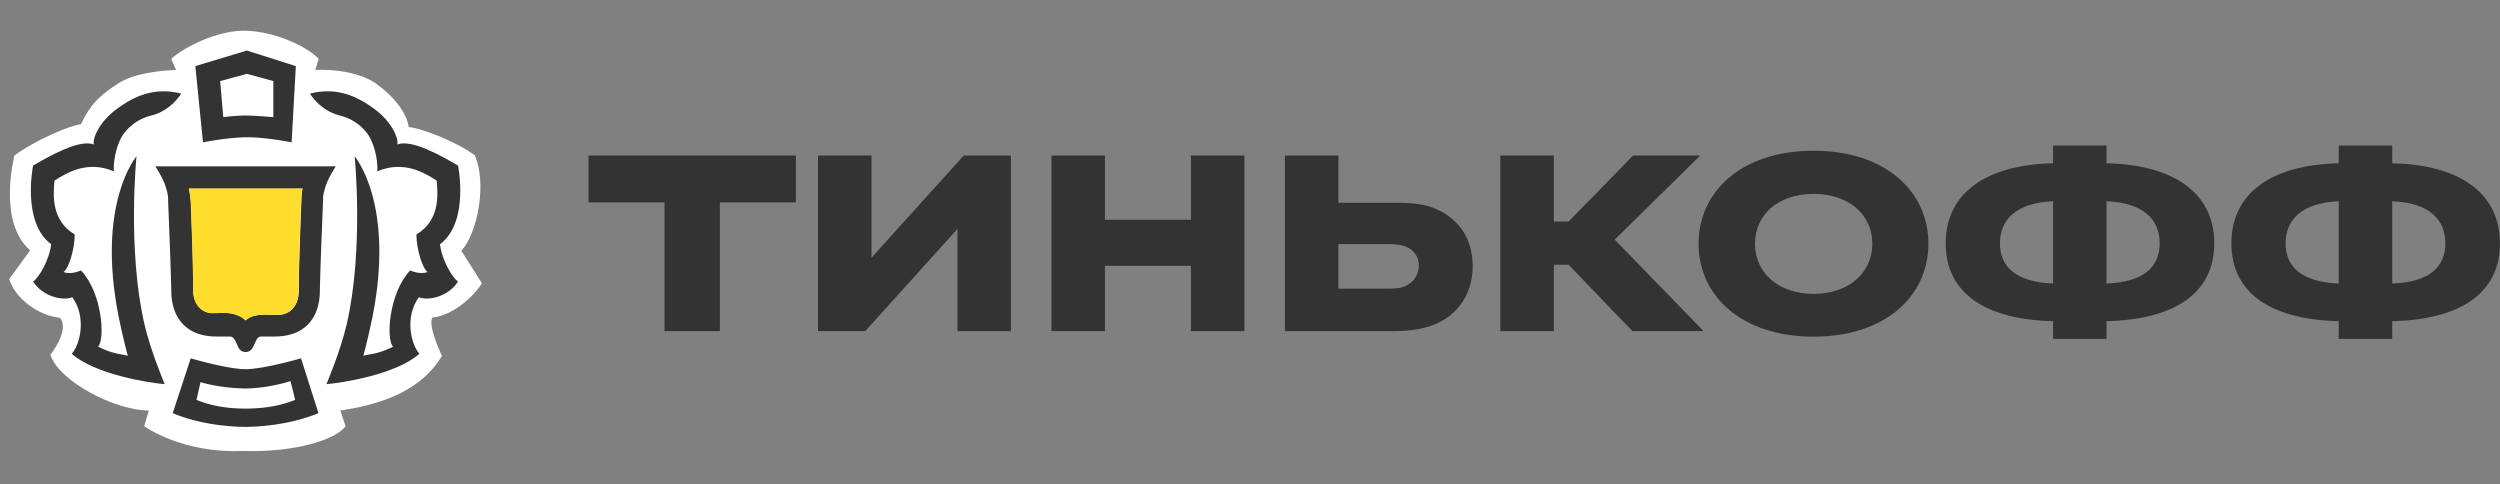
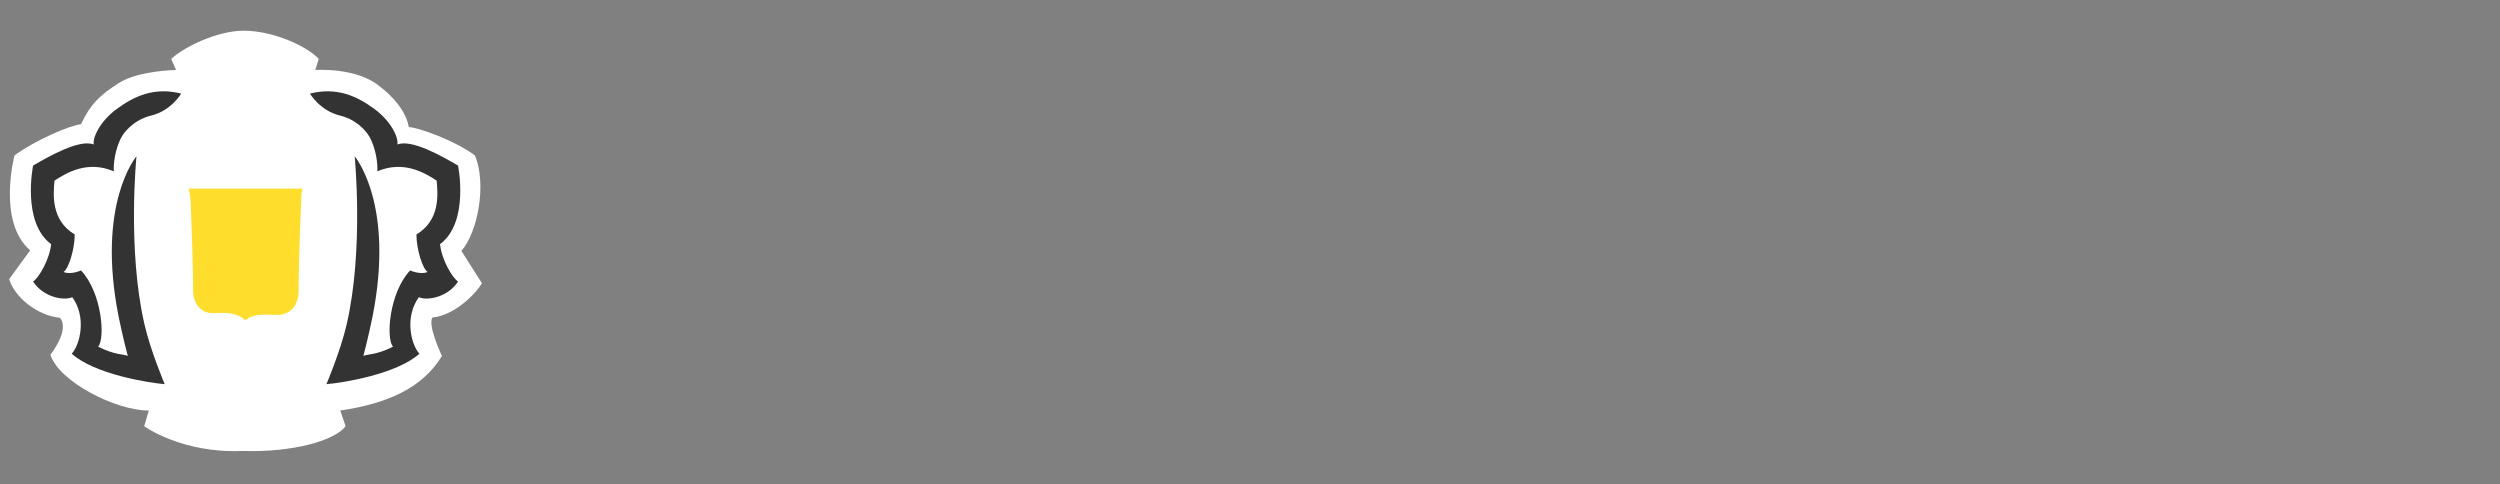
<svg xmlns="http://www.w3.org/2000/svg" width="289" height="56" fill="none">
  <rect width="100%" height="100%" fill="#808080" stroke="none" />
  <path d="M28.17 3.55c-3.097 0-6.944 1.913-8.377 3.26l.563 1.28s-4.366.059-6.616 1.507c-2.25 1.449-3.276 2.434-4.384 4.773-1.11.053-5.27 1.819-7.68 3.594 0 0-2.026 7.667 1.81 10.976l-2.421 3.324c.61 2.094 3.248 4.22 5.869 4.474 1.18 1.43-1.108 4.269-1.108 4.269.968 3.073 7.487 6.451 11.38 6.451l-.536 1.81s4.337 3.158 11.335 2.863c5.916.192 10.727-1.221 11.948-2.863l-.618-1.81c5.403-.805 9.484-2.566 11.755-6.306 0 0-1.69-3.555-1.1-4.447 2.62-.253 5.071-2.835 5.723-3.962l-2.378-3.742c1.896-2.13 2.958-7.749 1.564-11.037-2.41-1.775-6.53-3.219-7.64-3.272-.44-2.597-3.266-4.628-3.266-4.628-2.677-2.328-7.545-1.974-7.545-1.974l.395-1.28c-1.24-1.384-5.16-3.26-8.673-3.26z" fill="#fff" />
  <path d="M20.95 10.82c-3.099-.789-5.434.291-7.455 1.777-2.025 1.49-2.824 3.42-2.646 4.11-1.656-.678-5.292 1.425-7.023 2.433 0 0-1.339 6.551 2.085 9.086-.178 1.78-1.434 3.916-2.085 4.316 1.129 1.78 3.52 2.267 4.533 1.814 1.693 2.344.875 5.52-.066 6.533 2.632 2.376 8.91 3.372 10.748 3.52 0 0-1.619-3.793-2.341-6.919-1.998-8.639-.923-19.418-.923-19.418s-4.665 5.43-2.064 18.524c.439 2.21 1.06 4.548 1.06 4.548-.434-.215-1.49-.085-3.431-1.067.832-.896.474-6.209-1.977-8.815 0 0-1.165.538-2.021.181.575-.353 1.295-2.611 1.295-4.339-2.771-1.656-2.477-4.65-2.34-6.224 1.36-.883 3.798-2.384 6.866-1.073-.08-.744.13-2.722.971-4.107 0 0 1.025-1.783 3.34-2.342 2.314-.56 3.474-2.538 3.474-2.538zm14.878 0c3.098-.789 5.434.291 7.455 1.777 2.025 1.49 2.824 3.42 2.646 4.11 1.656-.678 5.292 1.425 7.022 2.433 0 0 1.34 6.551-2.084 9.086.178 1.78 1.433 3.916 2.084 4.316-1.128 1.78-3.52 2.267-4.532 1.815-1.693 2.343-.875 5.52.065 6.532-2.63 2.376-8.909 3.372-10.747 3.52 0 0 1.618-3.793 2.341-6.919 1.997-8.639.922-19.418.922-19.418s4.666 5.43 2.065 18.524c-.439 2.21-1.06 4.548-1.06 4.548.433-.215 1.49-.085 3.43-1.067-.831-.896-.473-6.209 1.977-8.815 0 0 1.166.538 2.022.181-.576-.353-1.295-2.611-1.295-4.339 2.771-1.656 2.477-4.65 2.34-6.224-1.36-.883-3.798-2.384-6.866-1.073.08-.744-.13-2.721-.971-4.107 0 0-1.025-1.783-3.34-2.342-2.315-.56-3.474-2.537-3.474-2.537z" fill="#333" />
-   <path fill-rule="evenodd" clip-rule="evenodd" d="M28.642 15.868c-2.231-.008-5.177.585-5.177.585l-.885-8.81 5.955-1.8 5.663 1.8-.485 8.81s-2.877-.577-5.071-.585zm0-2.512c-1.237-.033-2.83.19-2.83.19l-.363-4.174 3.086-.837 3.064.837v4.175s-1.695-.158-2.957-.191zm-.284 35.994c5.155-.06 8.455-1.596 8.455-1.596l-2.016-6.331s-4.325 1.253-6.408 1.255c-2.084-.002-6.34-1.255-6.34-1.255l-2.084 6.33s3.238 1.536 8.393 1.597zm.03-2.113c2.936-.012 4.75-.614 5.733-1.013l-.538-2.17c-1.215.399-3.323.84-5.194.855-1.872-.016-3.992-.344-5.207-.743l-.47 2.058c.985.399 2.741 1.001 5.677 1.013zm10.436-28.008h-20.87c.162.225.82 1.32 1.055 1.952.236.634.41 1.273.417 1.667.007.312.045 1.28.094 2.547v.012c.1 2.511.244 6.202.285 8.383.018.962.231 2.237 1.003 3.28.786 1.061 2.113 1.832 4.246 1.832h1.5c.148 0 .25.038.331.093a.9.9 0 01.246.281c.08.132.164.317.243.492.07.16.15.338.244.5.032.043.161.215.282.292.129.082.29.13.489.13a.92.92 0 00.495-.13c.122-.075.244-.25.279-.292a5.37 5.37 0 00.265-.515c.077-.176.153-.348.232-.48a.872.872 0 01.238-.279.541.541 0 01.325-.092h1.5c2.134 0 3.46-.77 4.246-1.833.772-1.042.986-2.318 1.004-3.28.04-2.18.185-5.87.284-8.381v-.012c.05-1.266.088-2.236.094-2.548.008-.394.182-1.033.418-1.667.235-.632.893-1.727 1.055-1.952zm-16.898 2.955a8.216 8.216 0 00-.08-.384H34.99a3.257 3.257 0 00-.082.386 7.611 7.611 0 00-.055.796c-.102 2.568-.308 7.917-.308 10.578 0 1.097-.354 1.807-.822 2.24-.473.437-1.099.623-1.693.604-.08-.003-.238-.006-.407-.008-.226-.004-.472-.008-.57-.013-.598-.027-1.179 0-1.684.139a2.32 2.32 0 00-.976.514c-.637-.63-1.665-.907-2.716-.859-.099.005-.369.009-.62.012l-.457.008c-1.118.036-2.25-.89-2.25-2.638 0-2.906-.188-7.784-.285-10.288 0 0-.07-.713-.14-1.087z" fill="#333" />
  <path d="M21.817 21.8c.028.119.055.25.08.384.069.374.139 1.087.139 1.087.097 2.504.285 7.382.285 10.289 0 1.747 1.132 2.673 2.25 2.637l.457-.008c.25-.003.52-.007.619-.012 1.052-.048 2.08.23 2.717.859a2.33 2.33 0 01.975-.514c.506-.139 1.087-.166 1.685-.139.098.005.343.009.57.013.169.003.328.005.407.008.594.019 1.22-.167 1.693-.605.468-.432.822-1.142.822-2.24 0-2.66.206-8.009.308-10.577 0 0 .008-.49.055-.796a3.2 3.2 0 01.082-.385H21.817z" fill="#FFDD2D" />
-   <path d="M83.217 38.278V23.394h8.785v-5.416H68.035v5.416h8.785v14.884h6.397zm17.528-8.487V17.978h-6.183v20.3h5.459l10.661-11.813v11.813h6.184v-20.3h-5.459l-10.662 11.813zm36.924.938v7.549h6.183v-20.3h-6.183v7.42h-9.937v-7.42h-6.183v20.3h6.183v-7.549h9.937zm23.404 7.549c1.407 0 2.687-.128 3.881-.47 3.198-.895 5.288-3.497 5.288-7.036 0-3.37-1.791-5.715-4.648-6.78-1.365-.512-2.986-.555-4.521-.555h-6.354v-5.459h-6.184v20.3h12.538zm-1.066-10.065c.853 0 1.663 0 2.388.256 1.024.341 1.621 1.194 1.621 2.217 0 1.067-.597 1.962-1.578 2.389-.683.298-1.365.298-2.431.298h-5.288v-5.16h5.288zm21.322 2.388l7.378 7.677h8.23L186.66 27.7l9.893-9.723h-7.761l-7.463 7.634h-1.706v-7.634h-6.184v20.3h6.184V30.6h1.706zm28.332-13.177c-8.316 0-13.305 4.69-13.305 10.746s4.989 10.747 13.305 10.747c8.273 0 13.263-4.69 13.263-10.747 0-6.055-4.99-10.746-13.263-10.746zm0 16.546c-4.137 0-6.781-2.473-6.781-5.8 0-3.326 2.644-5.757 6.781-5.757 4.094 0 6.781 2.431 6.781 5.757 0 3.327-2.687 5.8-6.781 5.8zm33.856-17.143h-6.183v2.047c-7.762.17-12.41 3.454-12.41 9.254 0 5.8 4.648 8.828 12.41 8.998v2.047h6.183v-2.047c7.804-.17 12.453-3.198 12.453-8.998 0-5.8-4.649-9.084-12.453-9.254v-2.047zm-6.183 15.95c-4.265-.171-6.141-1.92-6.141-4.65 0-2.729 1.876-4.69 6.141-4.86v9.51zm6.183-9.51c4.308.17 6.141 2.131 6.141 4.86 0 2.73-1.833 4.479-6.141 4.65v-9.51zm33.026-6.44h-6.184v2.047c-7.761.17-12.41 3.454-12.41 9.254 0 5.8 4.649 8.828 12.41 8.998v2.047h6.184v-2.047c7.803-.17 12.452-3.198 12.452-8.998 0-5.8-4.649-9.084-12.452-9.254v-2.047zm-6.184 15.95c-4.265-.171-6.141-1.92-6.141-4.65 0-2.729 1.876-4.69 6.141-4.86v9.51zm6.184-9.51c4.307.17 6.141 2.131 6.141 4.86 0 2.73-1.834 4.479-6.141 4.65v-9.51z" fill="#333" />
</svg>